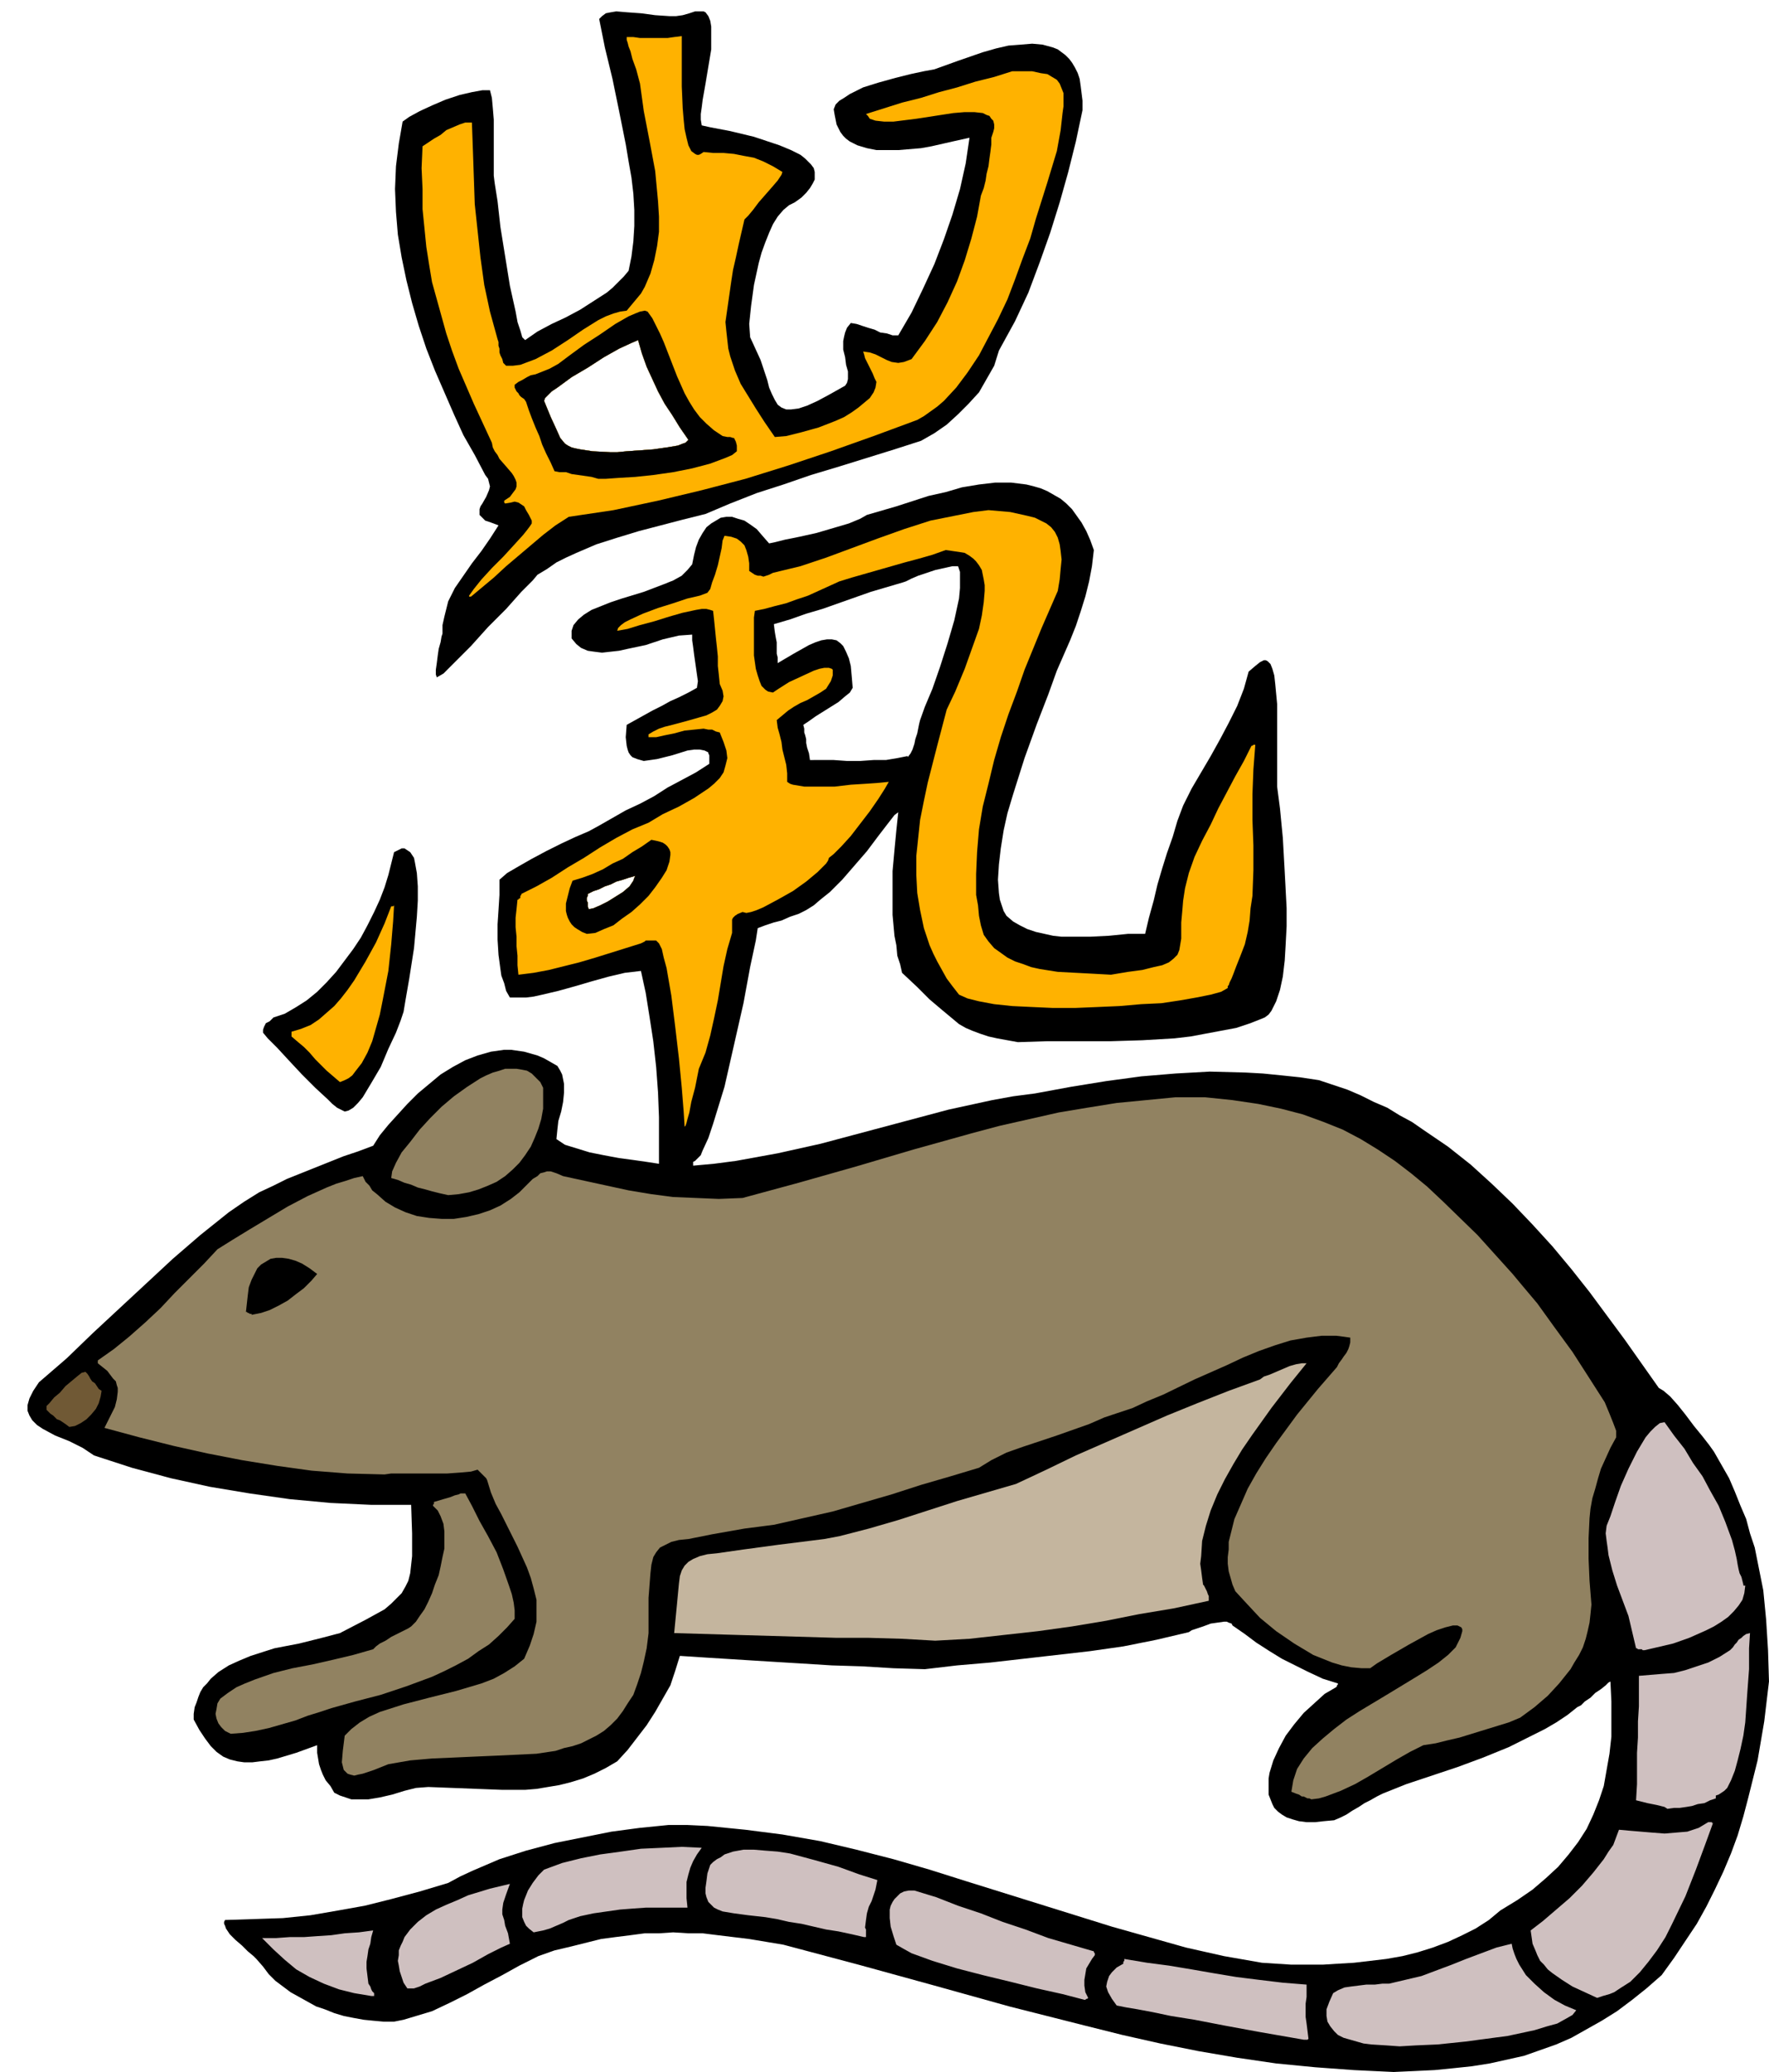
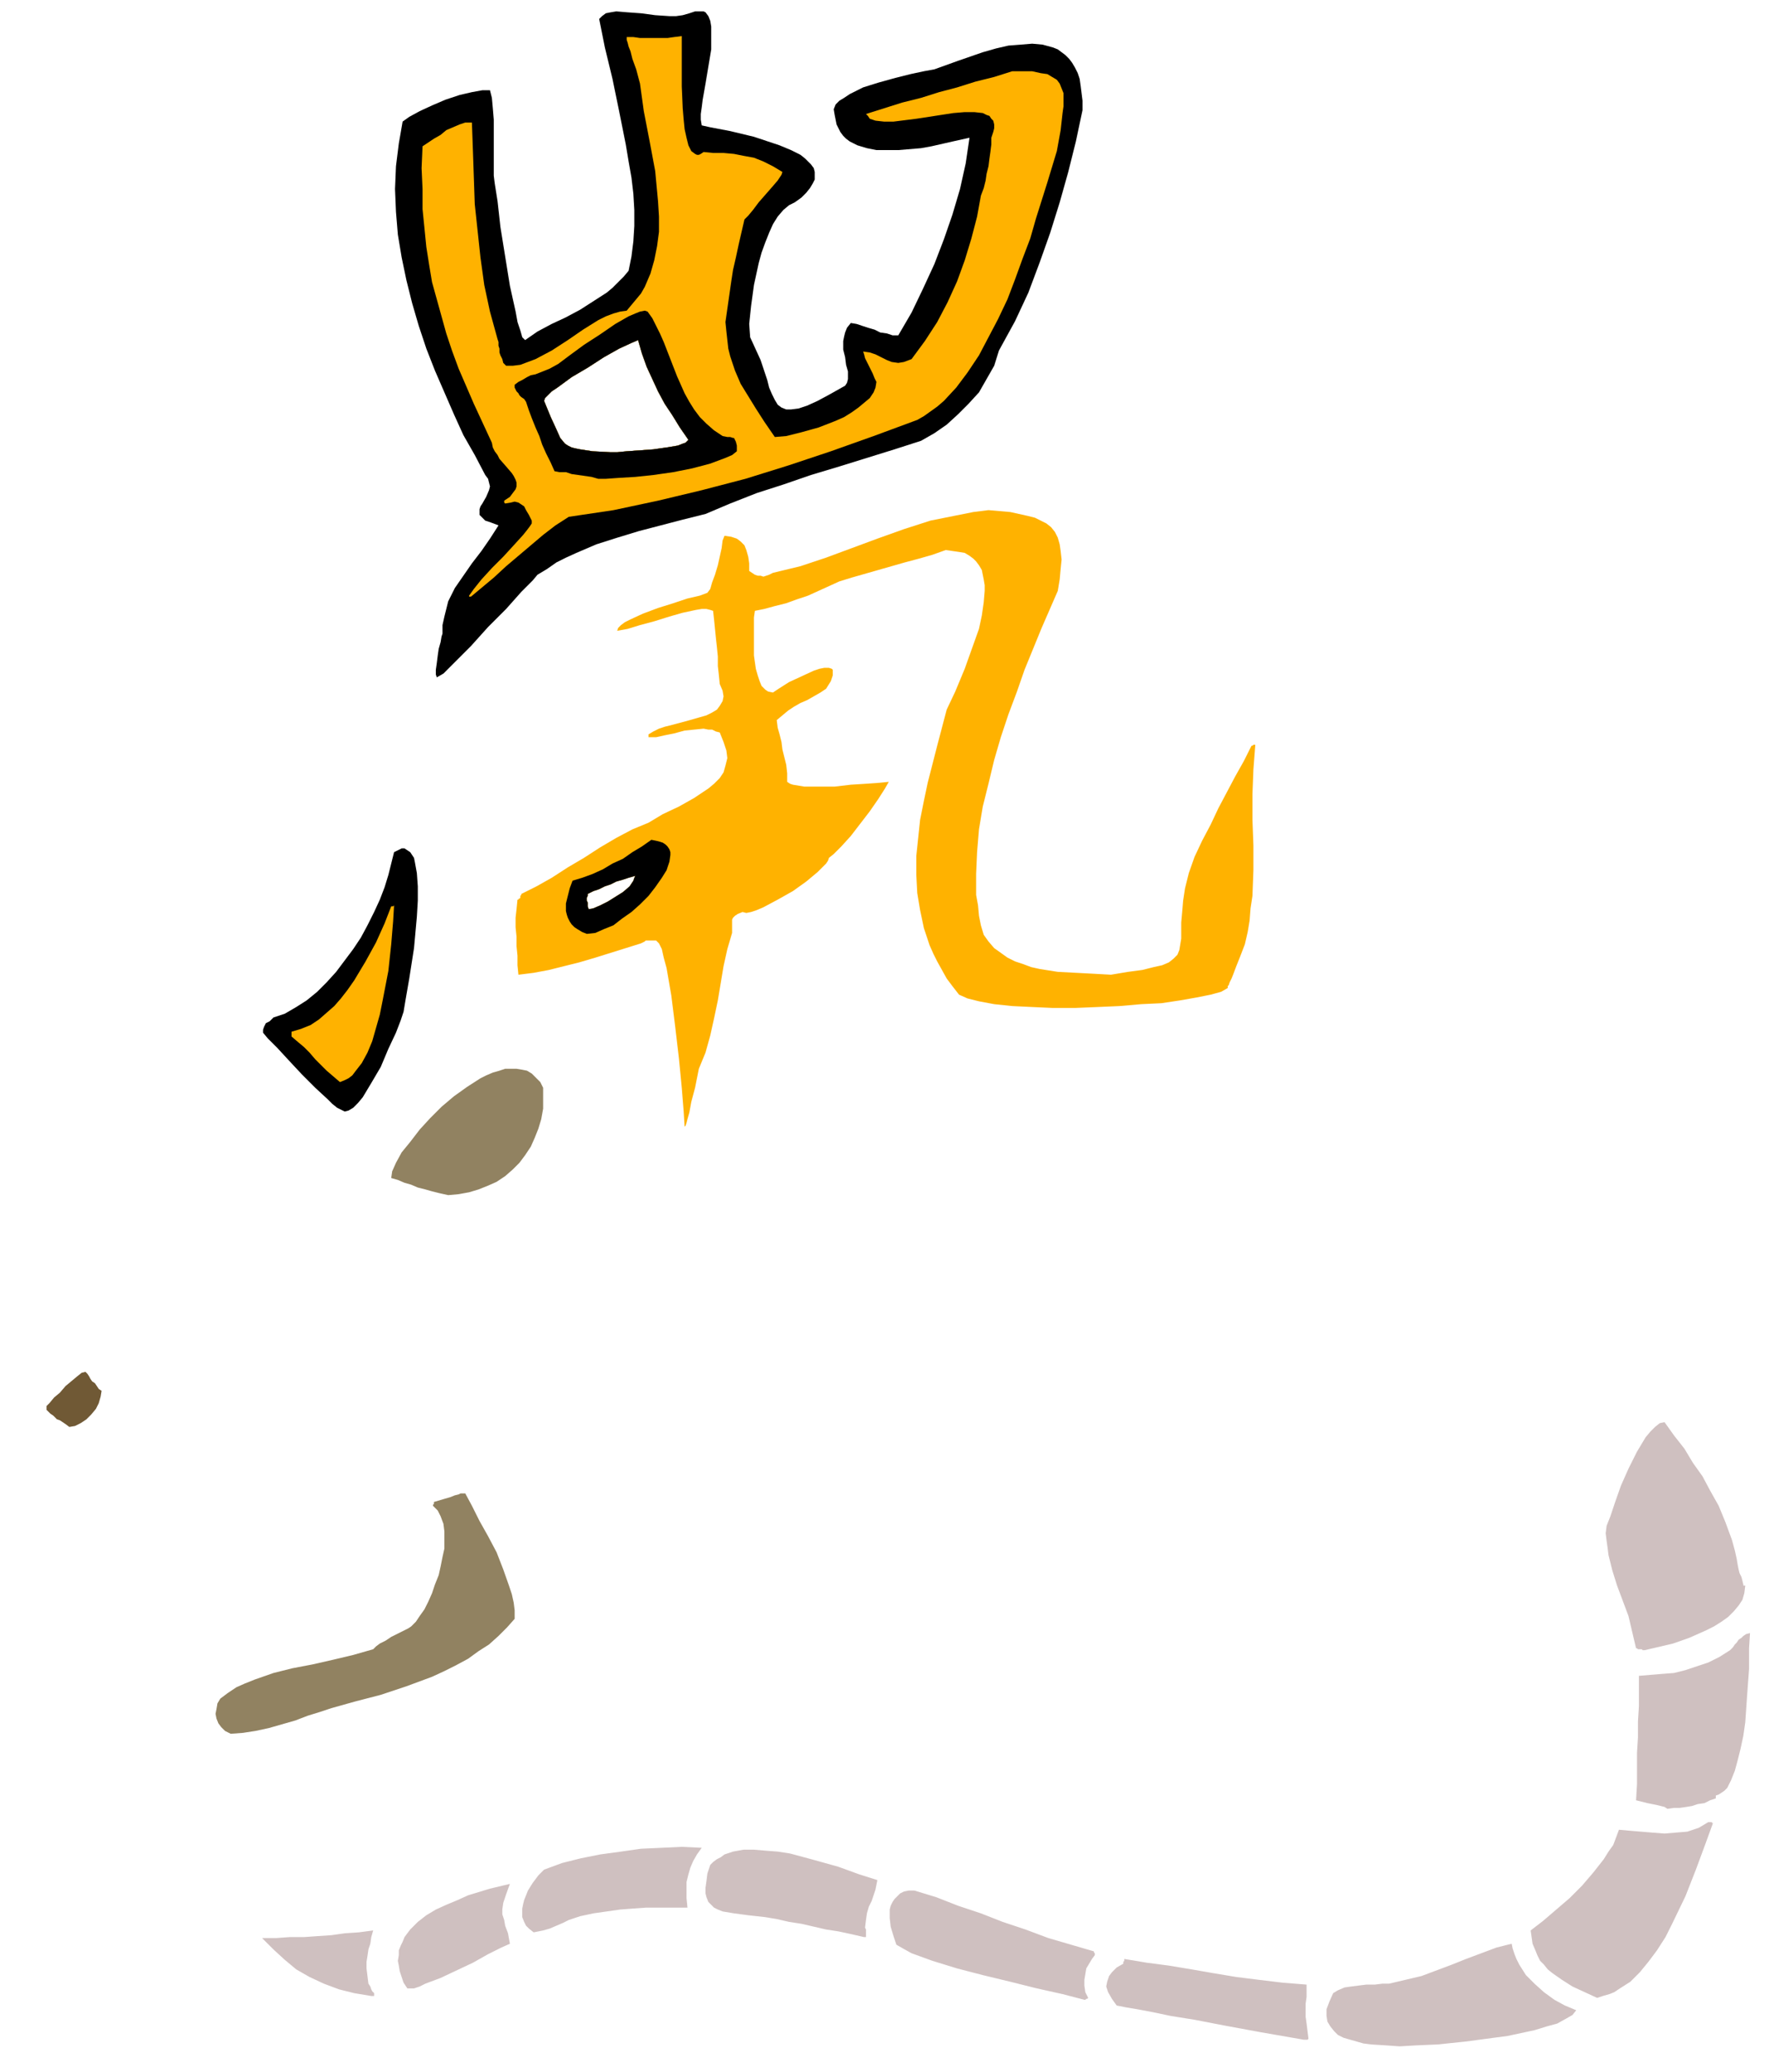
<svg xmlns="http://www.w3.org/2000/svg" fill-rule="evenodd" height="7.266in" preserveAspectRatio="none" stroke-linecap="round" viewBox="0 0 1863 2181" width="6.206in">
  <style>.brush1{fill:#000}.pen1{stroke:none}.brush2{fill:#cfc0c0}.brush3{fill:#918261}.brush6{fill:#ffb200}</style>
-   <path class="pen1 brush1" d="m1468 2181-42-2-41-3-41-4-41-6-41-7-40-8-40-9-40-10-79-20-79-22-80-22-79-21-36-6-33-4-16-2h-15l-16-1-15 1h-15l-15 2-16 2-15 2-16 4-16 4-17 4-17 6-20 10-18 10-19 10-18 10-18 9-19 9-10 3-10 3-10 3-10 2h-11l-11-1-10-1-11-2-10-2-10-3-10-4-9-3-9-5-9-5-9-5-8-6-8-6-7-7-6-8-7-8-3-3-6-5-6-6-7-6-6-6-4-6-1-3-1-2v-2l1-2 31-1 30-1 29-3 29-5 28-5 28-7 30-8 30-9 13-7 13-6 14-6 14-6 28-9 30-8 30-6 30-6 30-4 30-3h20l21 1 20 2 20 2 39 5 40 7 38 9 39 10 38 11 38 12 77 24 77 24 39 11 39 11 40 9 40 7 31 2h33l16-1 17-1 17-2 17-2 17-3 16-4 16-5 16-6 15-7 14-7 14-9 12-10 18-11 16-11 14-12 13-12 11-13 10-13 9-14 7-15 6-15 5-15 3-17 3-17 2-18v-37l-1-21-2 1-3 3-5 4-6 4-5 5-6 4-4 4-4 2-10 8-12 8-12 7-12 6-26 13-27 11-27 10-27 9-27 9-25 10-6 3-7 4-6 3-6 4-7 4-6 4-6 3-7 3-11 1-9 1h-9l-8-1-7-2-6-2-5-3-4-3-4-4-2-4-2-5-2-5v-17l1-6 4-13 6-13 7-13 9-12 10-12 11-10 11-10 12-7 1-1v-1l1-1v-1l-16-5-15-7-14-7-14-7-13-8-14-9-12-9-13-9-1-2-3-1-2-1h-3l-7 1-7 1-8 3-6 2-6 2-3 2-34 8-35 7-35 5-35 4-35 4-35 4-35 3-34 4-33-1-33-2-32-1-32-2-33-2-32-2-32-2-31-2-5 16-5 15-8 14-8 14-9 14-10 13-10 13-11 12-12 7-12 6-12 5-13 4-12 3-12 2-12 2-12 1h-24l-26-1-26-1-26-1-13 1-12 3-13 4-13 3-12 2h-18l-6-2-6-2-6-3-4-7-5-6-3-6-2-5-2-6-1-6-1-6v-8l-22 8-20 6-9 2-9 1-8 1h-9l-7-1-8-2-7-3-7-5-6-6-6-8-6-9-6-11v-6l1-7 2-5 2-6 2-5 3-5 4-4 4-5 8-7 11-7 11-5 12-5 25-8 26-5 24-6 19-5 27-14 20-11 7-6 6-6 5-5 4-7 3-6 2-8 1-9 1-9v-24l-1-30h-42l-43-2-43-4-42-6-42-7-41-9-41-11-40-13-12-8-14-7-15-6-13-7-6-4-5-5-3-5-2-5v-6l2-7 4-8 6-9 29-25 28-27 28-26 28-26 28-26 29-25 15-12 15-12 16-11 16-10 15-7 14-7 15-6 15-6 15-6 15-6 15-5 16-6 7-11 9-11 10-11 10-11 11-11 12-10 12-10 13-8 13-7 13-5 14-4 14-2h7l7 1 7 1 7 2 7 2 7 3 7 4 7 4 3 5 2 4 1 5 1 5v9l-1 10-2 10-3 10-1 9-1 10 9 6 13 4 13 4 15 3 16 3 15 2 14 2 13 2v-49l-1-26-2-27-3-27-4-26-4-25-5-23-17 2-17 4-18 5-17 5-18 5-17 4-9 2-8 1h-17l-4-7-2-8-3-8-1-7-2-15-1-16v-16l1-15 1-16v-16l8-7 12-7 14-8 15-8 16-8 15-7 14-6 11-6 14-8 14-8 15-7 15-8 14-9 15-8 15-8 14-9v-9l-1-2v-1l-4-2-5-1h-6l-7 1-16 5-16 4-7 1-7 1-7-2-5-2-2-2-2-3-1-3-1-4-1-9 1-13 9-5 9-5 9-5 10-5 9-5 9-4 10-5 9-5 1-7-1-7-1-7-1-7-1-7-1-8-1-7v-6l-14 1-17 4-18 6-19 4-9 2-9 1-9 1-8-1-7-1-7-3-5-4-5-6v-8l1-3 1-3 5-6 6-5 8-5 10-4 10-4 12-4 23-7 21-8 10-4 9-5 6-6 5-6 2-10 2-8 3-8 4-7 4-6 5-4 5-3 5-3 6-1h6l6 2 7 2 6 4 7 5 6 7 7 8 5-1 12-3 15-3 18-4 17-5 17-5 12-5 7-4 31-9 34-11 18-4 17-5 18-3 17-2h17l16 2 8 2 7 2 7 3 7 4 7 4 6 5 6 6 5 7 5 7 5 9 4 9 4 11-2 17-3 16-4 16-5 16-5 15-6 15-7 16-7 16-9 25-12 31-13 36-12 38-6 20-4 18-3 19-2 17-1 16 1 14 1 7 2 6 2 6 3 5 7 6 7 4 8 4 9 3 9 2 9 2 9 1h30l20-1 20-2h18l4-17 5-18 4-17 5-17 5-16 6-17 5-17 6-16 9-18 10-17 10-17 10-18 9-17 9-18 7-18 5-18 7-6 5-4 2-1 2-1h2l2 1 3 3 2 5 2 7 1 9 2 21v87l3 23 3 31 2 36 2 38v19l-1 19-1 17-2 17-3 14-4 12-3 6-2 4-3 4-4 3-15 6-15 5-16 3-16 3-16 3-17 2-17 1-17 1-33 1h-67l-31 1-11-2-11-2-9-2-9-3-8-3-7-3-7-4-6-5-12-10-13-11-13-13-16-15-2-9-3-9-1-11-2-10-2-22v-46l2-22 2-21 2-19-4 3-7 9-10 13-12 16-13 15-13 15-7 7-6 6-5 4-5 4-7 6-8 5-8 4-9 3-9 4-8 2-9 3-8 3-2 13-6 28-7 38-10 44-10 44-12 39-5 15-6 13-2 5-3 3-3 3-2 1v4l22-2 23-3 22-4 22-4 45-10 45-12 45-12 45-12 23-5 23-5 22-4 23-3 38-7 37-6 37-5 36-3 36-2 38 1 18 1 20 2 19 2 20 3 15 5 15 5 14 6 14 7 14 6 13 8 13 7 13 9 25 17 24 19 22 20 22 21 21 22 21 23 20 24 19 24 37 50 36 51 5 3 7 6 8 9 8 10 9 12 9 11 7 9 5 7 8 14 8 14 6 14 6 15 6 14 4 15 5 15 3 15 6 30 3 31 2 32 1 33-5 42-7 41-5 20-5 20-5 19-6 20-7 19-8 19-9 19-9 18-10 18-12 18-12 18-13 18-16 14-15 12-16 12-16 10-16 9-16 9-16 7-17 6-17 6-18 4-18 4-19 3-19 2-20 2-21 1-22 1zM857 800h-4l-1-7-2-6-1-5v-4l-1-4-1-3v-4l-1-4 6-4 7-5 8-5 8-5 8-5 7-6 5-4 3-5-1-12-1-11-2-8-3-7-3-6-3-3-4-3-5-1h-5l-6 1-6 2-7 3-16 9-17 10v-6l-1-4v-12l-1-5-1-6-1-8 17-5 17-6 17-5 17-6 17-6 17-6 17-5 17-5 3-1 6-3 7-3 9-3 9-3 9-2 9-2h6l2 6v17l-1 11-5 23-7 24-8 25-8 23-8 19-5 14-1 4-1 5-1 5-2 6-1 5-2 6-2 4-3 4v-1h-1l-10 2-12 2h-13l-14 1h-14l-14-1h-21zM620 957l-1-3v-4l-1-2v-3l1-2v-2l6-3 6-2 6-3 6-2 6-3 7-2 6-2 7-2-1 2-1 3-2 3-2 3-7 6-8 5-8 5-8 4-7 3-5 1z" />
  <path class="pen1 brush2" d="m1474 2154-14-1-16-1-8-1-7-2-7-2-7-2-6-3-4-4-4-5-3-5-1-6v-7l3-8 4-9 5-3 7-3 7-1 8-1 8-1h9l8-1h7l17-4 17-4 16-6 16-6 15-6 16-6 16-6 16-4 1 5 2 6 2 5 3 6 7 11 9 9 10 9 11 8 11 6 12 5-4 5-7 4-9 5-11 3-13 4-14 3-14 3-15 2-30 4-29 3-23 1-17 1zm-101-7-46-8-38-7-31-6-25-4-19-4-16-3-12-2-10-2-5-7-4-7-2-6 1-5 2-6 3-4 5-5 7-4v-2l1-1v-2l24 4 23 3 24 4 23 4 24 4 24 3 25 3 25 2v13l-1 7v14l1 7 1 8 1 8-1 1h-4zm-231-42-23-6-27-6-28-7-29-7-27-7-26-8-11-4-11-4-9-5-7-4-3-9-3-10-1-9v-9l1-4 2-4 2-3 3-3 3-3 4-2 5-1h6l23 7 23 9 24 8 23 9 24 8 24 9 24 7 24 7v1l1 1v2l-3 4-3 5-3 5-1 6-1 6v6l1 7 3 6-1 1h-1l-1 1h-1zm540-2-13-6-13-6-11-7-10-7-5-4-4-5-4-4-3-6-2-5-3-7-1-7-1-7 13-10 14-12 14-12 13-13 12-14 11-14 5-8 5-7 3-8 3-8 11 1 12 1 12 1 13 1 12-1 12-1 6-2 6-2 5-3 5-3h4v1h1l-8 22-10 27-11 28-14 29-7 14-9 14-9 12-9 11-10 10-11 7-6 4-5 2-7 2-6 2zm-1291-2-18-3-16-4-16-6-15-7-14-8-12-10-12-11-12-12h15l14-1h15l14-1 15-1 14-2 15-1 15-2-2 7-1 7-2 6-1 7-1 6v7l1 8 1 8 2 3 1 3 1 2 1 1 1 1v3h-3zm38-8-4-6-2-6-2-6-1-6-1-5 1-6v-5l2-5 2-4 2-5 3-4 3-4 8-8 9-7 10-6 11-5 12-5 11-5 23-7 21-5-4 11-3 9-1 7v5l2 6 1 6 3 8 2 11-9 4-14 7-16 9-17 8-17 8-16 6-6 3-6 2h-7zm481-54-13-3-14-3-13-2-13-3-13-3-13-2-13-3-12-2-18-2-15-2-6-1-6-1-5-2-4-2-3-3-3-3-2-5-1-4v-6l1-7 1-8 3-9 3-3 4-3 4-2 4-3 9-3 11-2h11l12 1 13 1 13 2 26 7 25 7 22 8 19 6-1 5-1 5-2 6-2 6-3 6-2 7-1 7-1 8 1 2v8h-2zm-348-5-5-4-3-3-2-4-2-5v-9l1-5 1-4 4-10 5-8 6-8 6-6 19-7 20-5 20-4 22-3 21-3 22-1 21-1 21 1-5 7-4 7-3 7-2 7-2 8v17l1 10h-44l-14 1-13 1-14 2-14 2-14 3-6 2-6 2-6 3-7 3-7 3-7 2-5 1-5 1zm1194-130-3-2-4-1-4-1-5-1-5-1-4-1-4-1-4-1 1-17v-33l1-16v-17l1-16v-32l12-1 12-1 13-1 12-3 12-4 12-4 12-6 11-7 3-3 2-3 2-2 2-3 3-2 2-2 3-2 4-1-1 16v22l-2 27-2 29-2 14-3 14-3 12-3 11-4 10-4 8-3 3-3 2-3 2-3 1v3l-6 2-6 3-7 1-6 2-6 1-7 1h-6l-7 1z" />
-   <path class="pen1 brush3" d="m1381 1894-2-1h-2l-2-1-2-1h-2l-3-2-3-1-5-2 1-6 1-6 2-6 2-6 7-11 9-11 11-10 12-10 13-10 14-9 30-18 28-17 13-8 12-8 10-8 8-8 5-10 2-7v-2l-1-2-2-1-2-1h-5l-8 2-9 3-9 4-20 11-19 11-15 9-7 5h-9l-11-1-10-2-10-3-10-4-10-4-10-6-10-6-19-13-17-14-14-15-12-13-3-7-2-7-2-7-1-8v-7l1-8v-8l2-8 4-16 7-16 7-16 9-16 10-16 11-16 11-15 11-15 22-27 20-23 2-4 3-4 2-3 3-4 2-4 1-3 1-4v-5l-7-1-8-1h-15l-16 2-17 3-16 5-17 6-17 7-17 8-34 15-33 16-17 7-15 7-15 5-15 5-16 7-17 6-17 6-18 6-18 6-17 6-16 8-13 8-30 9-31 9-31 10-31 9-31 9-31 7-31 7-31 4-34 6-25 5-10 1-8 2-6 3-6 3-4 5-3 5-2 8-1 9-2 26v37l-2 16-3 14-3 12-4 12-4 11-6 9-5 8-6 8-7 7-7 6-8 5-8 4-8 4-9 3-9 2-9 3-20 3-21 1-21 1-23 1-22 1-23 1-23 2-23 4-15 6-12 4-5 1-4 1-4-1-3-1-2-2-2-2-1-4-1-4 1-12 2-16 7-7 9-7 10-6 11-5 25-8 27-7 28-7 27-8 13-5 11-6 11-7 10-8 6-14 4-12 3-13v-23l-3-12-3-11-4-11-10-22-11-22-6-12-6-11-5-12-4-13-1-2-2-2-1-1-2-2-1-1-1-1-1-1-1-1-7 2-11 1-14 1h-59l-7 1-39-1-38-3-36-5-37-6-36-7-36-8-36-9-37-10 6-12 5-10 2-8 1-8v-4l-1-3-1-4-3-3-6-8-10-8v-3l17-12 16-13 17-15 16-15 15-16 16-16 15-15 14-15 16-10 18-11 20-12 20-12 21-11 20-9 10-4 10-3 9-3 9-2 3 6 4 4 3 5 5 4 9 8 10 6 11 5 12 4 13 2 13 1h13l13-2 13-3 12-4 11-5 11-7 9-7 9-9 5-5 5-3 3-3 4-1 3-1h4l6 2 7 3 23 5 23 5 23 5 24 4 23 3 24 1 24 1 25-1 59-16 60-17 61-18 61-17 30-8 31-7 31-7 30-5 31-5 31-3 31-3h31l29 3 27 4 24 5 23 6 22 8 20 8 19 10 18 11 18 12 17 13 17 14 17 16 36 35 37 41 10 12 16 19 18 25 19 26 18 28 16 25 5 12 4 10 3 8v7l-6 11-5 11-5 11-3 10-3 11-3 10-2 11-1 10-1 21v22l1 23 2 25-1 10-1 9-2 9-2 8-3 9-4 8-5 8-4 7-12 15-12 13-14 12-15 11-12 5-13 4-13 4-13 4-13 4-13 3-12 3-13 2-14 7-14 8-15 9-15 9-14 8-15 7-8 3-8 3-7 2-8 1z" />
  <path class="pen1 brush3" d="m243 1825-6-3-4-4-3-4-2-5-1-5 1-5 1-6 3-5 8-6 9-6 9-4 10-4 20-7 20-5 21-4 22-5 21-5 21-6 3-3 4-3 6-3 6-4 6-3 6-3 6-3 3-2 5-5 4-6 5-7 4-8 4-9 3-9 4-10 2-9 2-10 2-9v-18l-1-8-3-8-3-6-5-5v-1l1-1v-2l10-3 7-2 5-2 4-1 2-1h5l7 13 8 16 9 16 9 17 7 18 6 17 3 9 2 9 1 8v9l-8 9-9 9-10 9-11 7-11 8-13 7-12 6-13 6-27 10-27 9-27 7-25 7-12 4-13 4-13 5-14 4-14 4-14 3-13 2-13 1z" />
  <path class="pen1 brush2" d="M1732 1737h-2l-1-1h-4l-1-1h-1l-4-17-4-17-6-16-6-16-5-16-4-16-1-8-1-7-1-8 1-8 4-10 5-15 6-17 8-18 9-18 9-15 5-6 5-5 5-4 5-1 10 14 11 14 9 15 10 14 8 15 9 16 7 17 7 19 3 11 2 9 1 6 1 5 1 4 2 4 1 4 1 4v1h2l-1 8-2 7-4 6-5 6-6 6-7 5-8 5-8 4-18 8-17 6-17 4-13 3z" />
-   <path class="pen1" style="fill:#c4b59e" d="m985 1727-35-2-35-1h-34l-34-1-34-1-35-1-34-1-34-1 3-31 2-21 1-8 2-6 3-5 4-4 5-3 7-3 8-2 10-1 28-4 37-5 16-2 16-2 16-2 16-3 31-8 31-9 31-10 31-10 31-9 31-9 32-15 31-15 32-14 32-14 32-14 32-13 33-13 33-12 4-3 6-2 7-3 7-3 7-3 7-2 6-1h5l-17 21-20 26-10 14-10 14-11 16-9 15-9 16-8 16-7 17-5 16-4 16-1 16-1 8 1 7 1 8 1 7 1 1 1 2 1 2 1 2 1 3 1 2v5l-37 8-36 6-35 7-36 6-36 5-36 4-36 4-36 2z" />
  <path class="pen1" style="fill:#705935" d="m73 1502-4-3-3-2-3-2-3-1-2-2-2-2-3-2-4-4v-4l3-3 5-6 6-5 6-7 6-5 6-5 5-4 4-1 2 2 2 3 1 2 2 3 3 2 2 3 2 3 3 2-1 6-2 7-3 6-5 6-5 5-6 4-6 3-6 1z" />
-   <path class="pen1 brush1" d="M265 1384v-1h-2l-1-1h-1l-1-1h-1l1-9 1-9 1-8 3-8 3-6 3-6 4-4 5-3 5-3 6-1h6l7 1 7 2 7 3 8 5 8 6-6 7-8 8-8 6-9 7-9 5-10 5-9 3-10 2z" />
  <path class="pen1 brush3" d="m472 1258-9-2-8-2-7-2-8-2-7-3-7-2-7-3-7-2 1-7 4-9 6-11 9-11 10-13 11-12 12-12 13-11 14-10 14-9 6-3 7-3 7-2 6-2h12l6 1 5 1 5 3 4 4 5 5 3 6v22l-2 11-3 10-4 10-4 9-6 9-6 8-7 7-8 7-9 6-9 4-10 4-10 3-11 2-11 1z" />
  <path class="pen1 brush6" d="m721 1186-1-16-2-25-3-31-4-34-4-32-5-29-3-11-2-9-3-6-3-3h-11l-1 1-2 1-2 1-16 5-16 5-16 5-17 5-16 4-16 4-16 3-16 2-1-10v-10l-1-10v-10l-1-10v-10l1-9 1-10h1v-1h1l1-1v-2l1-1v-1l16-8 16-9 17-11 17-10 17-11 17-10 17-9 17-7 15-9 17-8 16-9 15-10 6-5 6-6 4-6 2-7 2-8-1-8-3-9-4-10-4-1-4-2h-4l-5-1-10 1-10 1-11 3-10 2-9 2h-8v-3l5-3 6-3 6-2 8-2 15-4 14-4 7-2 6-3 5-3 3-4 3-5 1-5-1-6-3-7-1-10-1-9v-10l-1-10-1-9-1-10-1-10-1-9-3-1-4-1h-5l-6 1-14 3-14 4-16 5-15 4-13 4-11 2 1-3 3-3 4-3 6-3 13-6 16-6 16-5 15-5 13-3 8-3 3-4 2-7 3-8 3-10 2-9 2-9 1-8 2-5 7 1 6 2 4 3 4 4 2 5 2 7 1 7v8l3 2 3 2 3 1h3l3 1 3-1 3-1 4-2 29-7 27-9 27-10 27-10 28-10 28-9 15-3 15-3 15-3 16-2 23 2 18 4 8 2 6 3 6 3 5 4 4 5 3 6 2 7 1 7 1 9-1 10-1 11-2 12-17 39-18 44-8 23-9 24-8 24-7 24-6 25-6 24-4 24-2 24-1 23v22l2 11 1 11 2 10 3 10 5 7 6 7 7 5 7 5 8 4 9 3 8 3 9 2 19 3 19 1 19 1 18 1 18-3 15-2 12-3 9-2 7-3 5-4 4-4 2-5 2-12v-17l1-11 1-12 2-13 4-16 6-17 8-17 9-17 8-17 9-17 9-17 9-16 8-16h1l1-1h2l-2 26-1 26v27l1 27v26l-1 27-2 13-1 13-2 12-3 13-5 13-4 10-3 8-2 5-2 4-1 3-1 1v2l-7 4-11 3-15 3-17 3-20 3-21 1-23 2-23 1-24 1h-23l-22-1-21-1-19-2-16-3-12-3-9-4-7-9-6-8-5-9-5-9-4-8-4-9-3-9-3-9-4-19-3-18-1-19v-20l2-19 2-19 4-20 4-19 10-39 10-38 9-19 10-24 5-14 5-14 5-14 3-14 2-14 1-12v-6l-1-6-1-5-1-5-3-5-3-4-3-3-4-3-5-3-6-1-7-1-7-1-14 5-14 4-15 4-14 4-14 4-14 4-14 4-13 4-11 5-11 5-11 5-12 4-11 4-12 3-11 3-10 2-1 7v40l1 7 1 7 2 7 2 6 2 5 4 4 3 2 5 1 6-4 11-7 13-6 13-6 6-2 5-1h5l3 1 1 1v6l-2 6-5 8-6 4-7 4-7 4-7 3-7 4-6 4-6 5-6 5 1 8 2 7 2 8 1 8 2 8 2 8 1 9v9l3 2 3 1 6 1 6 1h32l17-2 16-1 14-1 10-1-4 7-7 11-9 13-10 13-10 13-10 11-8 8-5 4-1 3-2 3-4 4-5 5-12 10-14 10-16 9-15 8-7 3-6 2-5 1-4-1-5 2-3 2-2 2-1 2v14l-5 17-4 18-3 18-3 18-4 19-4 18-5 18-7 17-4 20-4 15-2 11-2 7-1 4-1 3-1 1zM620 957l-1-3v-4l-1-2v-3l1-2v-2l6-3 6-2 6-3 6-2 6-3 7-2 6-2 7-2-1 2-1 3-2 3-2 3-7 6-8 5-8 5-8 4-7 3-5 1z" />
  <path class="pen1 brush1" d="m363 1170-4-2-4-2-5-4-5-5-13-12-14-14-14-15-12-13-10-10-5-6v-3l1-3 1-2 1-2 2-1 2-1 2-2 2-2 12-4 12-7 11-7 11-9 10-10 10-11 9-12 9-12 8-12 7-13 7-14 6-13 5-13 4-13 3-12 3-12 4-2 4-2h3l3 2 3 2 2 3 2 3 1 5 2 11 1 14v15l-1 17-3 33-5 32-4 23-2 12-3 9-5 13-8 17-8 19-10 17-9 15-5 6-5 5-5 3-4 1z" />
  <path class="pen1 brush6" d="m358 1139-7-6-7-6-6-6-6-6-6-7-6-6-6-5-7-6v-5l10-3 10-4 9-6 8-7 8-7 7-8 7-9 7-10 12-20 11-20 9-20 7-18h2l1-1-1 17-2 24-3 28-6 31-3 15-4 14-4 14-5 12-6 11-7 9-3 4-4 3-4 2-5 2z" />
  <path class="pen1 brush1" d="m618 983-5-2-5-3-3-2-3-3-2-3-2-4-1-3-1-4v-8l2-8 2-8 3-8 10-3 11-4 11-5 10-6 11-5 10-7 10-6 10-7 5 1 4 1 3 1 3 2 2 2 2 3 1 3v3l-1 7-3 9-5 8-7 10-7 9-9 9-9 8-10 7-9 7-10 4-9 4-9 1zm2-26-1-3v-4l-1-2v-3l1-2v-2l6-3 6-2 6-3 6-2 6-3 7-2 6-2 7-2-1 2-1 3-2 3-2 3-7 6-8 5-8 5-8 4-7 3-5 1zM460 713l-1-3v-5l1-7 1-8 1-7 2-7 1-6 1-3v-9l2-9 2-8 2-8 7-14 9-13 9-13 10-13 9-13 9-14-8-3-6-2-3-3-3-3v-6l1-3 2-3 4-7 3-7 1-4-1-4-1-4-3-4-11-21-12-21-10-22-10-23-10-23-9-23-8-24-7-24-6-24-5-24-4-24-2-24-1-24 1-24 3-24 4-23 7-5 11-6 13-6 14-6 15-5 13-3 11-2h8l2 8 1 11 1 12v59l1 8 3 19 3 27 5 31 5 31 6 27 2 11 3 9 2 7 3 3 13-9 15-8 15-7 15-8 14-9 14-9 6-5 6-6 6-6 5-6 3-15 2-16 1-16v-17l-1-17-2-17-3-17-3-18-7-35-7-34-8-33-6-30 3-3 4-3 5-1 6-1 12 1 14 1 15 2 15 1h7l7-1 7-2 6-2h9l2 1 3 4 2 5 1 6v24l-3 18-3 18-3 17-1 8-1 7v6l1 6 9 2 21 4 25 6 27 9 12 5 10 5 5 4 3 3 3 3 3 4 1 4v8l-2 4-3 5-4 5-5 5-7 5-6 3-6 5-6 7-5 8-4 9-4 10-4 11-3 11-5 23-3 22-2 19 1 14 11 24 7 21 2 8 3 7 3 6 3 5 4 3 5 2h5l8-1 9-3 11-5 13-7 16-9 2-3 1-4v-8l-2-7-1-8-2-8v-9l1-5 1-4 2-5 4-5 6 1 6 2 6 2 7 2 6 3 7 1 6 2h6l14-24 12-25 12-26 10-26 9-26 8-27 6-27 4-27-18 4-22 5-11 2-12 1-12 1h-23l-10-2-10-3-8-4-4-3-3-3-3-4-2-4-2-4-1-5-1-5-1-6 2-5 4-4 5-3 6-4 14-7 16-5 18-5 16-4 14-3 11-2 25-9 26-9 14-4 13-3 13-1 12-1 11 1 11 3 5 2 4 3 4 3 4 4 3 4 3 5 3 6 2 6 1 7 1 8 1 8v10l-7 33-8 32-9 32-10 32-11 31-12 32-14 30-17 31-5 16-8 14-8 14-11 12-11 11-12 11-13 9-14 8-28 9-29 9-29 9-30 9-29 10-28 9-28 11-26 11-24 6-23 6-23 6-23 7-22 7-21 9-11 5-10 5-10 7-10 6-5 6-12 12-16 18-19 19-18 20-17 17-12 12-7 4zm183-237-19-1-13-2-5-1-4-1-4-2-3-2-5-6-4-9-6-13-7-17 1-3 3-3 4-4 6-4 15-11 17-10 17-11 16-9 13-6 7-3 4 14 5 14 6 13 6 13 7 13 8 12 8 13 9 13-1 1-2 2-3 1-5 2-12 2-14 2-14 1-14 1-10 1h-7z" />
  <path class="pen1 brush6" d="M496 628h-2v-1l5-7 8-10 11-12 12-12 11-12 10-11 4-5 3-4 2-3v-3l-3-6-3-5-2-4-3-2-3-2-4-1-4 1-6 1-1-1v-2l6-4 3-4 3-4 1-3v-4l-1-3-2-4-2-3-6-7-7-8-2-4-3-4-2-4-1-5-19-41-16-37-7-19-6-18-5-18-5-18-5-18-3-18-3-19-2-20-2-20v-21l-1-22 1-23 6-4 6-4 7-4 6-5 7-3 7-3 6-2h7l1 28 1 29 1 29 3 28 3 28 4 29 6 28 8 29 1 3v4l1 3v4l1 3 2 4 1 4 3 3h7l8-1 8-3 8-3 17-9 17-11 16-11 16-10 8-4 8-3 7-2 7-1 5-6 5-6 5-6 4-7 6-14 4-14 3-15 2-15v-16l-1-16-3-32-6-32-6-31-4-29-4-15-4-11-2-8-2-5-1-4-1-3v-3h7l7 1h29l7-1 8-1v53l1 23 1 12 1 10 2 9 2 8 3 6 4 3 2 1h2l2-1 3-2 10 1h11l11 1 10 2 11 2 10 4 10 5 10 6-1 3-4 6-6 7-7 8-7 8-6 8-5 6-4 4-3 13-3 13-3 14-3 13-2 13-2 14-2 14-2 14 1 10 1 9 1 9 2 8 5 15 6 14 8 13 8 13 9 14 11 16 12-1 16-4 18-5 18-7 9-4 8-5 7-5 6-5 6-5 4-6 2-5 1-6-2-4-2-5-2-4-2-4-2-4-2-4-1-4-1-3 7 1 6 2 6 3 6 3 5 2 7 1 6-1 8-3 14-19 13-20 11-21 10-22 8-22 7-23 6-23 4-22 3-8 2-8 1-7 2-8 1-8 1-7 1-8v-7l2-6 1-4v-4l-1-4-2-2-2-3-3-1-4-2-9-1h-10l-12 1-13 2-26 4-24 3h-10l-9-1-3-1-3-1-2-3-2-2 19-6 19-6 20-5 19-6 19-5 19-6 20-5 19-6h21l9 2 7 1 5 3 5 3 3 4 2 5 2 5v14l-1 7-2 18-4 22-10 33-12 38-6 21-8 21-8 22-8 21-10 21-10 19-10 19-12 18-12 16-13 14-7 6-7 5-7 5-7 4-46 17-45 16-45 15-45 14-46 12-46 11-47 10-47 7-14 9-13 10-13 11-13 11-13 11-13 12-12 10-12 10zm147-152-19-1-13-2-5-1-4-1-4-2-3-2-5-6-4-9-6-13-7-17 1-3 3-3 4-4 6-4 15-11 17-10 17-11 16-9 13-6 7-3 4 14 5 14 6 13 6 13 7 13 8 12 8 13 9 13-1 1-2 2-3 1-5 2-12 2-14 2-14 1-14 1-10 1h-7z" />
  <path class="pen1 brush1" d="M638 504h-8l-7-2-7-1-7-1-7-1-6-2h-7l-5-1-4-9-5-10-4-9-3-9-4-9-4-10-3-8-3-9-2-3-3-2-2-2-1-2-2-2-1-2-1-2v-3l4-3 4-2 5-3 4-2 5-1 5-2 5-2 5-2 9-5 12-9 15-11 17-11 16-11 14-8 7-3 5-2 5-1 3 1 5 7 4 8 4 8 4 9 7 18 7 18 4 9 4 9 5 9 5 8 6 8 7 7 8 7 9 6 5 1h3l3 1h1l1 2 1 2 1 4v6l-5 4-7 3-8 3-8 3-19 5-20 4-21 3-19 2-17 1-14 1zm5-28-19-1-13-2-5-1-4-1-4-2-3-2-5-6-4-9-6-13-7-17 1-3 3-3 4-4 6-4 15-11 17-10 17-11 16-9 13-6 7-3 4 14 5 14 6 13 6 13 7 13 8 12 8 13 9 13-1 1-2 2-3 1-5 2-12 2-14 2-14 1-14 1-10 1h-7z" />
</svg>